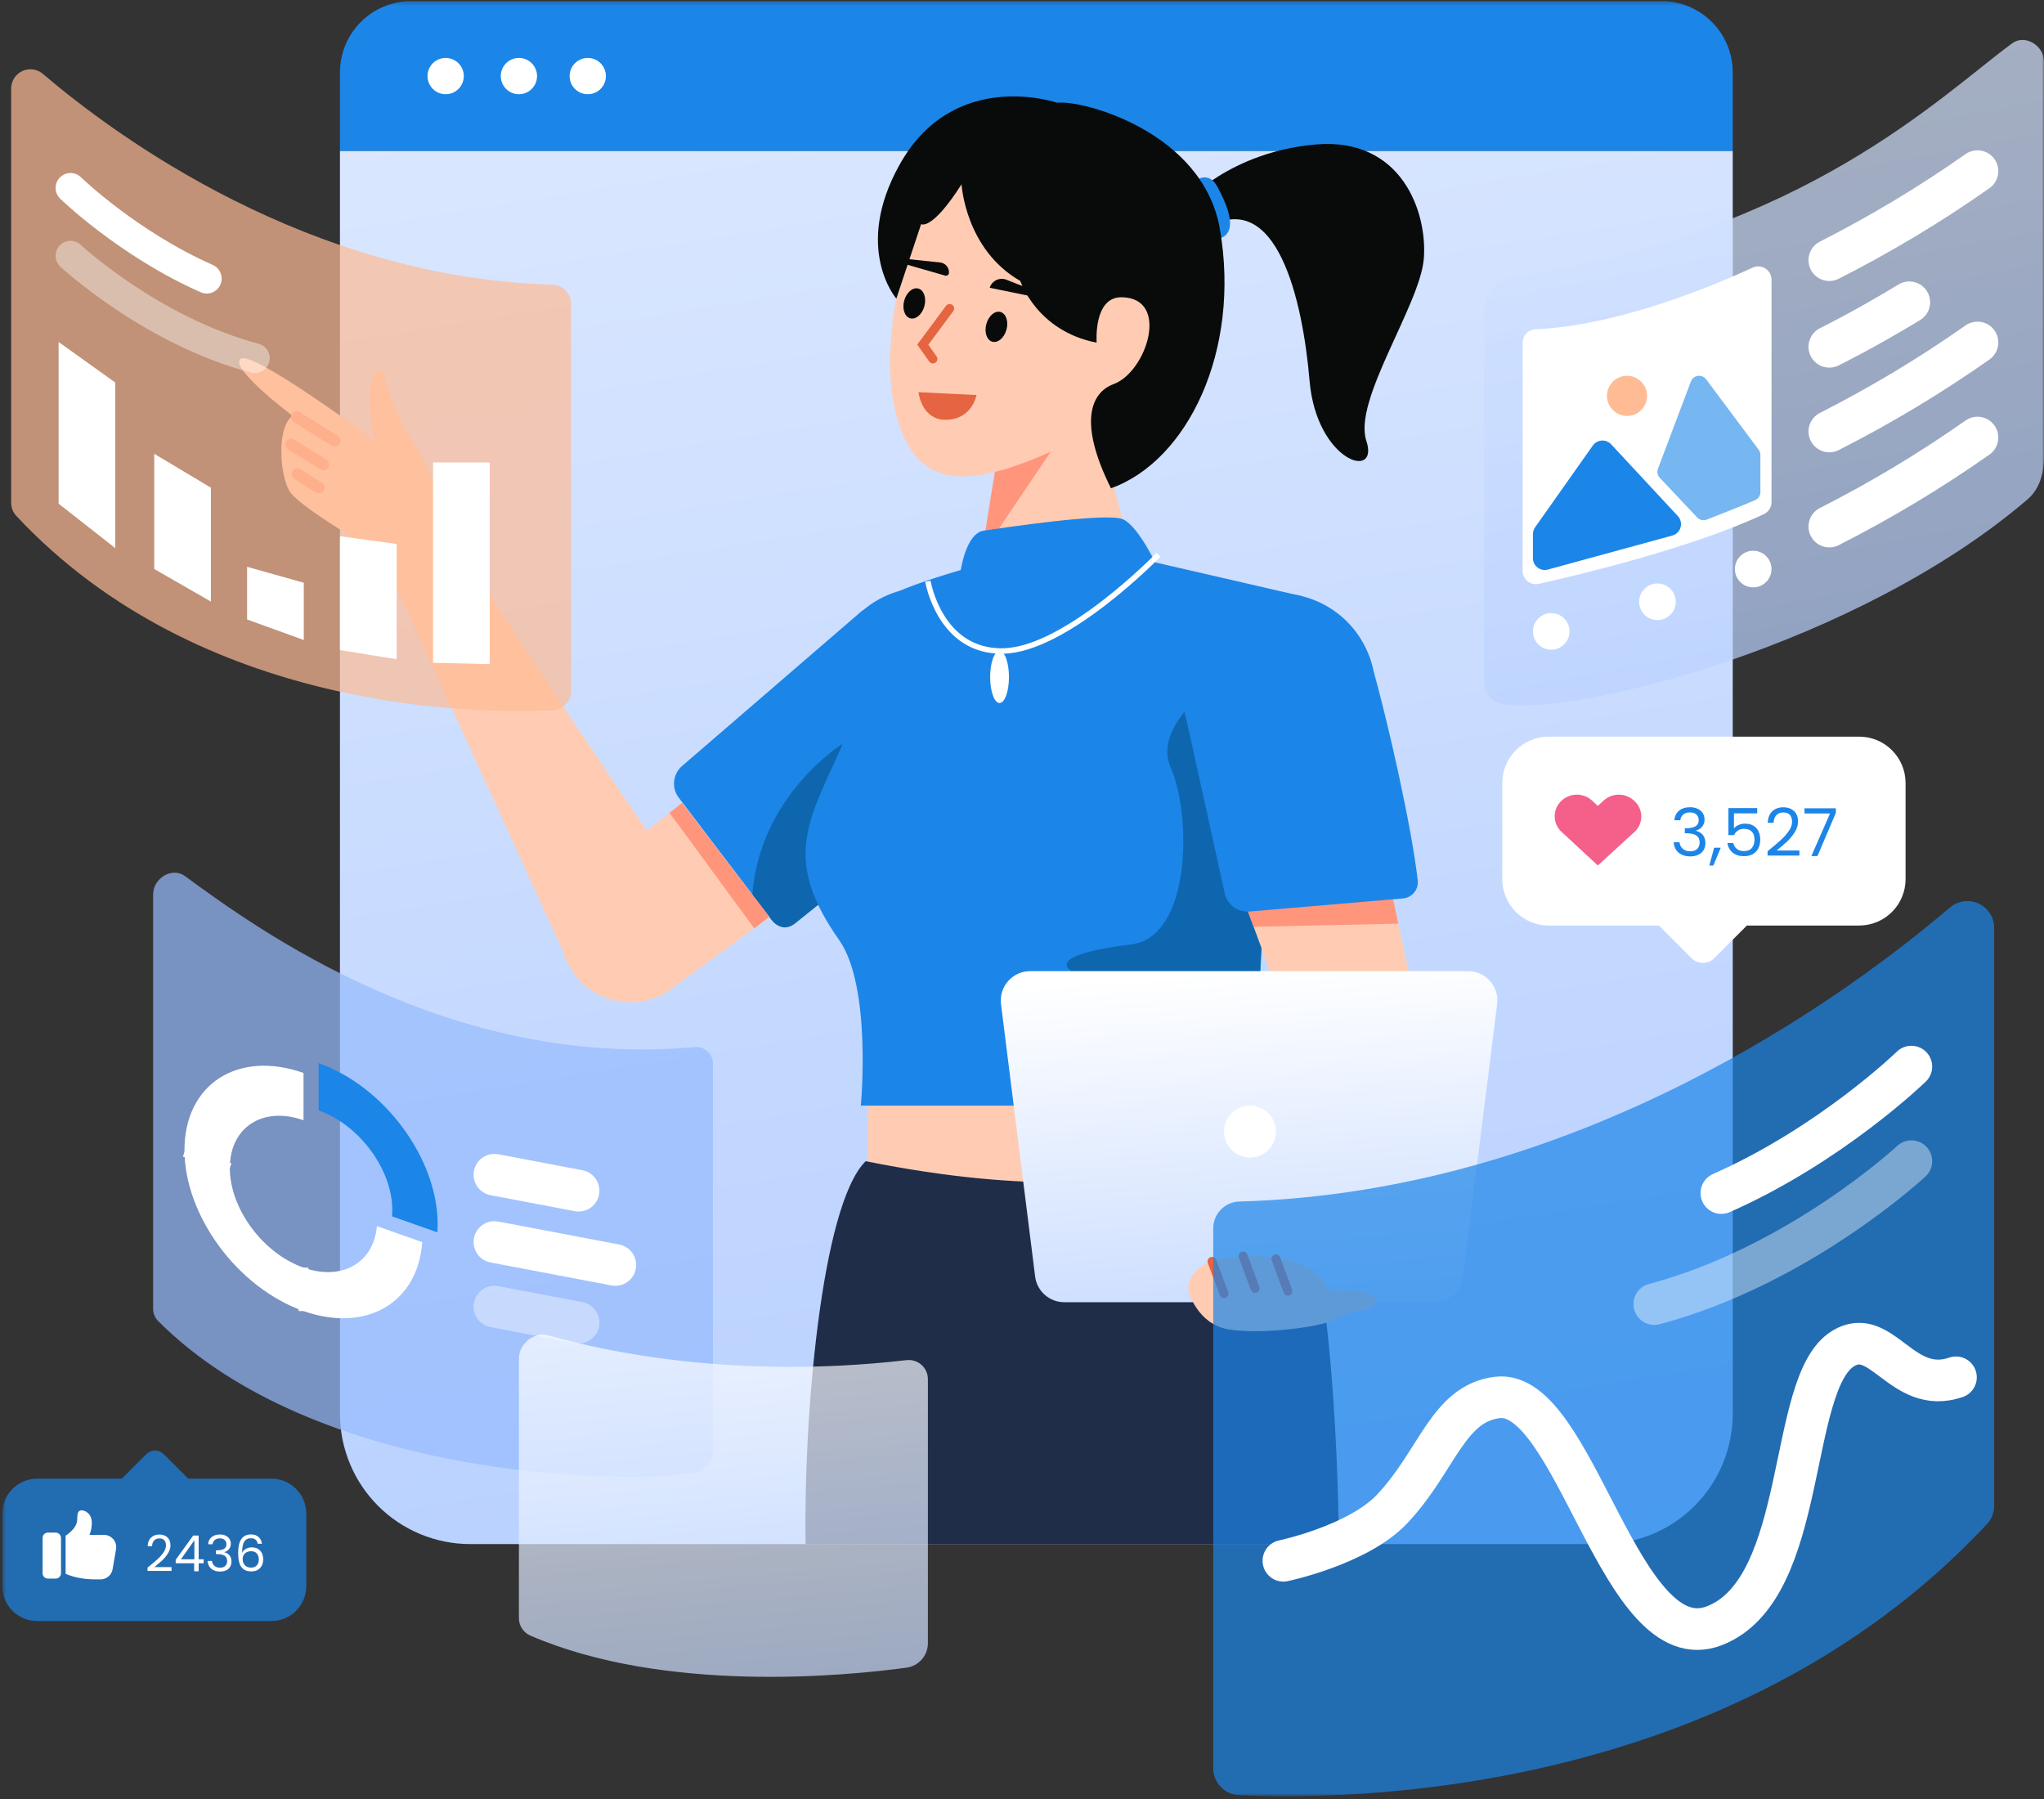
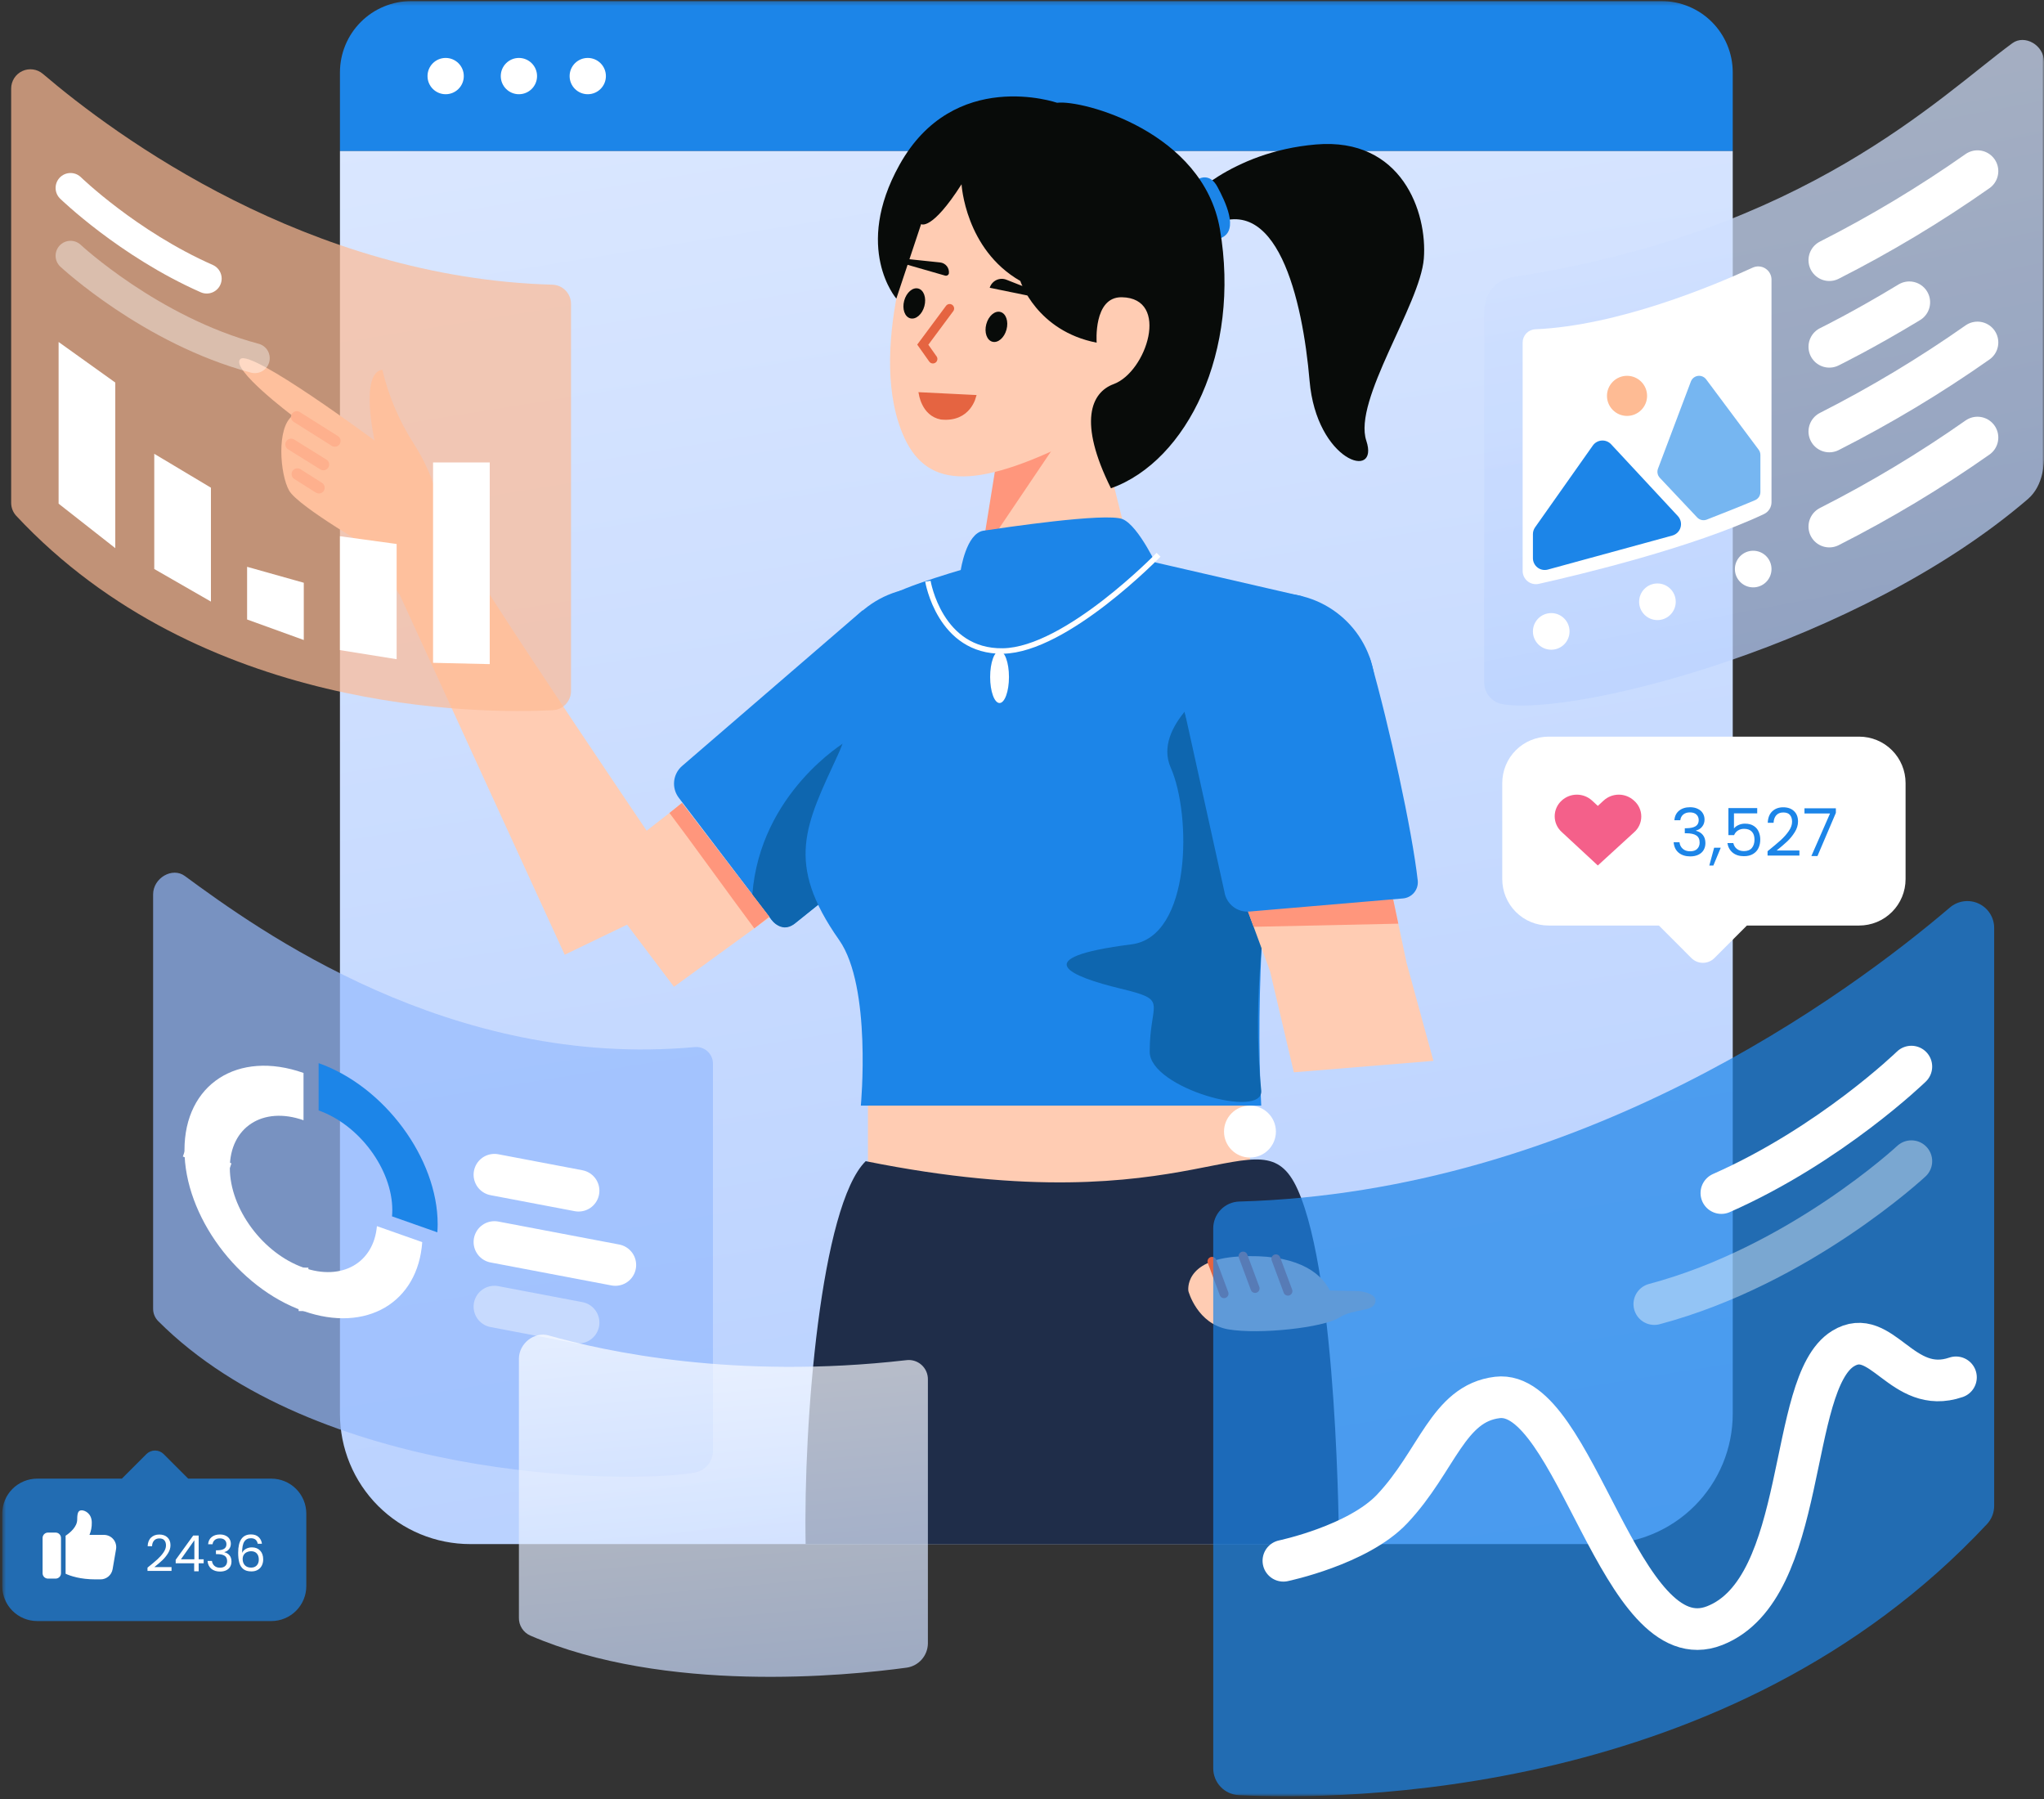
<svg xmlns="http://www.w3.org/2000/svg" width="509" height="448" viewBox="0 0 509 448" fill="none">
  <rect x="0" y="0" width="509" height="448" fill="#333333" stroke="none" />
  <mask id="mask0_841_983" style="mask-type:luminance" maskUnits="userSpaceOnUse" x="0" y="0" width="509" height="448">
    <path d="M508.999 0.27H0.555V447.237H508.999V0.27Z" fill="white" />
  </mask>
  <g mask="url(#mask0_841_983)">
    <path d="M102.406 0.27H413.738C418.448 0.27 422.962 2.14 426.293 5.469C429.618 8.798 431.488 13.312 431.488 18.02V37.617H84.656V18.02C84.656 13.312 86.527 8.798 89.855 5.469C93.184 2.14 97.699 0.27 102.406 0.27Z" fill="#1C85E8" />
    <path d="M84.656 37.617H431.488V352.002C431.488 356.263 430.651 360.483 429.019 364.42C427.387 368.357 425.002 371.934 421.986 374.947C418.975 377.96 415.396 380.35 411.461 381.981C407.521 383.611 403.302 384.451 399.041 384.451H117.105C112.844 384.451 108.624 383.611 104.688 381.981C100.75 380.35 97.173 377.96 94.16 374.947C91.147 371.934 88.757 368.357 87.126 364.42C85.496 360.483 84.656 356.263 84.656 352.002V37.617Z" fill="url(#paint0_linear_841_983)" />
    <path d="M311.268 260.629H216.137V306.83H311.268V260.629Z" fill="#FFCCB3" />
    <path d="M215.577 289.112C204.42 300.089 200.03 354.152 200.618 384.451H333.426C333.426 384.451 333.187 318.377 323.118 296.111C313.859 275.634 298.468 305.84 215.577 289.112Z" fill="#1F2D49" />
    <path d="M295.281 50.37C295.281 50.37 306.301 37.801 327.69 35.972C349.079 34.144 355.479 52.878 354.565 64.388C353.651 75.898 336.888 99.67 340.241 109.728C343.593 119.785 327.829 114.909 326.11 94.793C324.392 74.678 317.992 46.639 300.62 56.697L295.281 50.37Z" fill="#080B09" />
    <path d="M298.625 44.486C298.625 44.486 301.26 42.959 303.168 46.522C305.077 50.084 308.641 57.317 304.124 59.235C299.606 61.153 298.625 44.486 298.625 44.486Z" fill="#1C85E8" />
    <path d="M237.527 160.33C237.527 160.33 254.614 179.508 248.931 185.66C237.677 198.303 207.741 222.065 197.933 229.93C197.509 230.254 197.026 230.491 196.51 230.628C195.995 230.765 195.457 230.798 194.929 230.725C194.401 230.653 193.891 230.477 193.432 230.207C192.972 229.937 192.569 229.579 192.249 229.153L169.055 198.659C168.148 197.485 167.725 196.008 167.873 194.532C168.021 193.056 168.728 191.692 169.85 190.721L214.777 151.98L237.527 160.33Z" fill="#1C85E8" />
    <path d="M210.553 184.711C210.553 184.711 189.259 197.368 187.34 222.797L191.581 228.246C191.581 228.246 194.243 232.886 197.934 229.93C201.624 226.974 218.694 213.301 218.694 213.301L210.553 184.711Z" fill="#0E66AF" />
    <path d="M230.46 194.352C243.743 194.352 254.51 183.584 254.51 170.302C254.51 157.019 243.743 146.251 230.46 146.251C217.178 146.251 206.41 157.019 206.41 170.302C206.41 183.584 217.178 194.352 230.46 194.352Z" fill="#1C85E8" />
    <path d="M167.834 245.691L146.816 217.862L166.713 202.415L169.832 199.904L191.633 228.415L187.837 231.146L167.834 245.691Z" fill="#FFCCB3" />
    <path d="M187.838 231.146C182.208 223.608 171.621 208.876 166.715 202.415L169.834 199.904L191.58 228.245L187.838 231.146Z" fill="#FF967C" />
-     <path d="M157.006 249.551C166.648 249.551 174.465 241.734 174.465 232.092C174.465 222.45 166.648 214.633 157.006 214.633C147.363 214.633 139.547 222.45 139.547 232.092C139.547 241.734 147.363 249.551 157.006 249.551Z" fill="#FFCCB3" />
    <path d="M171.789 222.7C171.789 222.7 115.471 139.993 112.867 132.969C110.334 126.109 97.031 142.615 97.031 142.615L140.619 237.714L171.789 222.7Z" fill="#FFCCB3" />
    <path d="M249.325 107.361L242.554 154.564C242.554 154.564 240.777 160.829 248.665 161.777C256.552 162.726 273.371 160.607 279.378 154.206C285.385 147.804 283.283 144.633 283.283 144.633L270.544 93.399L249.325 107.361Z" fill="#FFCCB3" />
    <path d="M248.382 113.469L264.943 107.62L244.426 138.028L248.382 113.469Z" fill="#FF967C" />
    <path d="M230.586 49.056C230.586 49.056 216.377 82.44 223.782 105.321C228.611 120.242 239.128 122.925 263.213 111.743C285.296 101.49 291.032 93.734 291.032 93.734L294.289 56.519C294.289 56.519 245.015 19.3 230.586 49.056Z" fill="#FFCCB3" />
    <path d="M242.434 140.992C242.434 140.992 224.233 146.049 220.54 149.004C216.846 151.959 214.159 175.977 208.7 187.841C200.618 205.404 195.386 214.748 208.964 234.049C217.152 245.691 214.368 275.286 214.368 275.286H314.071C311.05 217.092 324.417 148.492 324.417 148.492L279.42 138.123C269.274 139.872 242.434 140.992 242.434 140.992Z" fill="#1C85E8" />
    <path d="M239.25 141.931C239.25 141.931 240.596 132.783 244.897 132.139C249.198 131.495 275.483 127.542 279.571 129.263C283.659 130.985 288.608 141.931 288.608 141.931C288.608 141.931 280.217 162.399 268.167 163.475C256.117 164.551 235.378 160.837 237.571 153.226C239.764 145.616 239.25 141.931 239.25 141.931Z" fill="#1C85E8" />
    <path d="M231.066 144.712C231.066 144.712 233.974 162.366 249.764 162.087C265.555 161.809 288.501 138.123 288.501 138.123" stroke="white" stroke-width="1.357" stroke-miterlimit="10" />
    <path d="M302.609 170.302C302.609 170.302 286.918 180.676 291.541 191.143C296.738 202.913 296.693 233.225 281.777 235.125C255.163 238.515 266.727 243.169 279.032 246.143C291.338 249.116 286.299 249.119 286.299 261.868C286.299 270.941 314.813 278.807 314.072 271.476C309.114 222.427 329.723 191.369 302.609 170.302Z" fill="#0E66AF" />
    <path d="M229.32 98.173L242.537 98.827C242.49 98.989 242.418 99.212 242.314 99.474C242.09 100.042 241.717 100.79 241.126 101.515C239.953 102.951 237.905 104.317 234.367 103.959C232.132 103.531 230.862 102.028 230.142 100.606C229.783 99.894 229.564 99.207 229.436 98.698C229.383 98.488 229.346 98.31 229.32 98.173Z" fill="#E56441" stroke="#E56441" />
    <path d="M230.192 76.227C230.744 74.179 230.066 72.216 228.677 71.841C227.287 71.466 225.713 72.822 225.161 74.87C224.609 76.918 225.287 78.881 226.677 79.256C228.066 79.63 229.64 78.275 230.192 76.227Z" fill="#080B09" />
    <path d="M250.642 82.058C251.194 80.01 250.515 78.046 249.126 77.671C247.737 77.297 246.163 78.653 245.61 80.7C245.058 82.748 245.737 84.711 247.126 85.086C248.515 85.461 250.089 84.105 250.642 82.058Z" fill="#080B09" />
    <path d="M225.023 65.651L235.417 68.639C235.598 68.675 235.786 68.644 235.946 68.552C236.106 68.46 236.227 68.314 236.287 68.139C236.335 67.811 236.315 67.477 236.231 67.157C236.145 66.836 235.996 66.537 235.792 66.276C235.588 66.014 235.332 65.797 235.042 65.638C234.752 65.478 234.432 65.379 234.102 65.346L225.175 64.407C224.49 64.222 224.167 65.42 225.023 65.651Z" fill="#080B09" />
    <path d="M260.557 74.536L246.461 71.652C246.588 71.232 246.802 70.844 247.089 70.513C247.376 70.18 247.728 69.912 248.125 69.725C248.521 69.538 248.952 69.436 249.391 69.426C249.829 69.416 250.264 69.497 250.669 69.665L260.958 73.727C261.3 73.819 261.069 74.675 260.557 74.536Z" fill="#080B09" />
    <path d="M236.479 76.813L229.793 85.816L232.311 89.376" stroke="#E56441" stroke-width="2.239" stroke-linecap="round" />
    <path d="M248.91 175.039C250.205 175.039 251.254 172.14 251.254 168.563C251.254 164.987 250.205 162.087 248.91 162.087C247.616 162.087 246.566 164.987 246.566 168.563C246.566 172.14 247.616 175.039 248.91 175.039Z" fill="white" />
    <path d="M356.952 264.138L322.195 266.986L316.261 241.797L309.113 222.427L345.692 218.049L350.265 239.728L356.952 264.138Z" fill="#FFCCB3" />
    <path d="M346.925 223.904L348.208 229.982L312.186 230.757L309.816 224.336L346.925 223.904Z" fill="#FF967C" />
    <path d="M318.437 195.837C331.719 195.837 342.487 185.069 342.487 171.787C342.487 158.504 331.719 147.736 318.437 147.736C305.154 147.736 294.387 158.504 294.387 171.787C294.387 185.069 305.154 195.837 318.437 195.837Z" fill="#1C85E8" />
    <path d="M313.801 160.48C313.801 160.48 339.147 156.319 341.3 164.413C345.95 180.688 351.666 206.817 353.056 219.312C353.103 219.843 353.044 220.379 352.884 220.888C352.723 221.396 352.463 221.868 352.119 222.275C351.775 222.683 351.353 223.018 350.879 223.262C350.405 223.506 349.887 223.654 349.355 223.696L311.182 226.955C309.705 227.092 308.231 226.659 307.064 225.743C305.896 224.827 305.124 223.5 304.905 222.032L294.566 175.222L313.801 160.48Z" fill="#1C85E8" />
    <path d="M239.446 45.883C239.446 45.883 240.345 62.098 254.081 69.956C254.081 69.956 258.099 82.393 273.091 85.318C273.091 85.318 272.205 73.887 279.351 74.008C291.485 74.214 285.516 92.619 277.313 95.639C271.738 97.691 268.38 104.975 276.656 121.574C295.658 114.796 309.022 87.424 303.783 57.056C299.587 32.737 269.438 24.795 263.244 25.588C263.244 25.588 237.519 16.701 223.974 41.074C212.394 61.909 223.208 74.344 223.208 74.344L229.379 55.801C229.379 55.801 231.957 57.611 239.446 45.883Z" fill="#080B09" />
-     <path d="M357.079 324.228H265.019C263.239 324.228 261.52 323.578 260.184 322.4C258.849 321.221 257.99 319.596 257.769 317.829L249.272 250.013C249.143 248.985 249.234 247.941 249.54 246.951C249.845 245.96 250.358 245.046 251.044 244.269C251.729 243.492 252.572 242.87 253.517 242.444C254.462 242.017 255.486 241.797 256.522 241.797H365.577C366.613 241.797 367.637 242.017 368.582 242.444C369.527 242.87 370.369 243.492 371.055 244.269C371.741 245.046 372.254 245.96 372.559 246.951C372.865 247.941 372.956 248.985 372.827 250.013L364.33 317.829C364.108 319.596 363.25 321.221 361.915 322.4C360.579 323.578 358.86 324.228 357.079 324.228Z" fill="url(#paint1_linear_841_983)" />
    <path d="M311.266 288.21C314.835 288.21 317.728 285.317 317.728 281.748C317.728 278.179 314.835 275.286 311.266 275.286C307.698 275.286 304.805 278.179 304.805 281.748C304.805 285.317 307.698 288.21 311.266 288.21Z" fill="white" />
    <path d="M99.425 148.049L93.878 137.406C93.878 137.406 74.262 126.185 71.989 122.129C69.715 118.071 68.821 106.488 72.846 103.522C72.846 103.522 57.196 91.767 59.86 89.386C62.515 86.831 93.263 109.673 93.263 109.673C93.263 109.673 89.52 92.845 95.209 92.056C96.75 98.579 99.39 104.791 103.016 110.428C109.005 119.688 109.743 127.982 109.743 127.982L116.802 141.53L99.425 148.049Z" fill="#FFCCB3" />
    <path d="M73.902 103.819L83.38 109.792" stroke="#FF967C" stroke-width="2.872" stroke-linecap="round" stroke-linejoin="round" />
    <path d="M72.488 110.653L80.532 115.653" stroke="#FF967C" stroke-width="2.872" stroke-linecap="round" stroke-linejoin="round" />
    <path d="M74.051 118.04L79.416 121.431" stroke="#FF967C" stroke-width="2.872" stroke-linecap="round" stroke-linejoin="round" />
    <path d="M110.978 23.461C113.473 23.461 115.495 21.439 115.495 18.944C115.495 16.449 113.473 14.427 110.978 14.427C108.483 14.427 106.461 16.449 106.461 18.944C106.461 21.439 108.483 23.461 110.978 23.461Z" fill="white" />
    <path d="M129.22 23.461C131.715 23.461 133.737 21.439 133.737 18.944C133.737 16.449 131.715 14.427 129.22 14.427C126.725 14.427 124.703 16.449 124.703 18.944C124.703 21.439 126.725 23.461 129.22 23.461Z" fill="white" />
    <path d="M146.365 23.461C148.86 23.461 150.882 21.439 150.882 18.944C150.882 16.449 148.86 14.427 146.365 14.427C143.87 14.427 141.848 16.449 141.848 18.944C141.848 21.439 143.87 23.461 146.365 23.461Z" fill="white" />
    <path opacity="0.7" d="M10.675 18.39C28.836 33.879 76.73 69.193 137.558 70.881C138.802 70.918 139.982 71.439 140.848 72.333C141.714 73.226 142.198 74.423 142.196 75.667V172.048C142.196 173.278 141.724 174.46 140.877 175.351C140.03 176.242 138.872 176.773 137.644 176.834C119.355 177.744 50.004 177.638 4.051 128.439C3.231 127.556 2.778 126.394 2.781 125.189V22.04C2.781 21.126 3.042 20.23 3.535 19.459C4.027 18.688 4.73 18.074 5.561 17.69C6.391 17.306 7.314 17.168 8.22 17.292C9.127 17.416 9.978 17.797 10.675 18.39Z" fill="#FEBB94" />
    <path d="M17.562 46.792C17.562 46.792 31.894 60.718 51.483 69.368" stroke="white" stroke-width="7.433" stroke-miterlimit="10" stroke-linecap="round" />
    <path opacity="0.4" d="M17.562 63.675C17.562 63.675 37.508 82.279 63.453 89.186" stroke="white" stroke-width="7.433" stroke-miterlimit="10" stroke-linecap="round" />
    <path d="M14.594 125.406V85.149L28.708 95.249V136.479L14.594 125.406Z" fill="white" />
    <path d="M38.414 141.673V112.99L52.528 121.431V149.786L38.414 141.673Z" fill="white" />
    <path d="M98.77 164.128V135.444L84.656 133.512V161.868L98.77 164.128Z" fill="white" />
    <path d="M121.954 165.356V115.136H107.84V165.028L121.954 165.356Z" fill="white" />
    <path d="M61.535 154.241V141.127L75.649 145.096V159.352L61.535 154.241Z" fill="white" />
    <g opacity="0.7">
      <path d="M46.023 218.103C64.183 231.438 112.078 266.237 172.906 260.711C173.497 260.642 174.097 260.7 174.664 260.883C175.231 261.066 175.752 261.368 176.192 261.77C176.632 262.172 176.981 262.663 177.214 263.212C177.447 263.76 177.559 264.352 177.544 264.947V361.329C177.513 362.604 177.043 363.83 176.214 364.8C175.385 365.771 174.247 366.425 172.991 366.654C154.702 369.733 78.638 368.213 39.398 328.938C38.992 328.531 38.671 328.047 38.453 327.515C38.235 326.983 38.125 326.413 38.129 325.838V222.689C38.129 218.605 42.914 215.82 46.023 218.103Z" fill="#96BAFD" />
    </g>
    <path d="M338.335 321.461C338.335 321.461 343.201 321.865 342.468 324.32C341.735 326.775 337.391 325.642 333.424 328.097C329.458 330.553 313.777 332.305 305.944 331C298.111 329.694 295.936 321.461 295.936 321.461C295.936 321.461 294.626 313.65 308.462 312.848C322.297 312.046 328.736 316.485 331.143 321.298L338.335 321.461Z" fill="#FFCCB3" />
    <path d="M301.816 314.062L304.804 322.099" stroke="#E56441" stroke-width="2.239" stroke-linecap="round" />
    <path d="M309.555 312.753L312.543 320.79" stroke="#E56441" stroke-width="2.239" stroke-linecap="round" />
    <path d="M317.73 313.434L320.718 321.471" stroke="#E56441" stroke-width="2.239" stroke-linecap="round" />
    <path opacity="0.7" d="M485.577 225.944C460.247 247.549 393.44 296.81 308.591 299.163C306.856 299.215 305.209 299.942 304.001 301.189C302.793 302.436 302.119 304.104 302.121 305.84V440.282C302.12 441.997 302.779 443.646 303.961 444.889C305.143 446.132 306.758 446.872 308.471 446.957C333.982 448.226 430.718 448.079 494.821 379.452C495.962 378.219 496.597 376.599 496.592 374.918V231.036C496.592 229.76 496.226 228.511 495.539 227.435C494.852 226.36 493.871 225.503 492.714 224.968C491.557 224.432 490.266 224.24 489.006 224.413C487.741 224.586 486.553 225.117 485.577 225.944Z" fill="#1C85E8" />
    <path d="M475.971 265.562C475.971 265.562 455.98 284.987 428.656 297.053" stroke="white" stroke-width="10.368" stroke-miterlimit="10" stroke-linecap="round" />
    <path opacity="0.4" d="M475.972 289.112C475.972 289.112 448.148 315.062 411.957 324.698" stroke="white" stroke-width="10.368" stroke-miterlimit="10" stroke-linecap="round" />
    <path d="M462.976 183.412H385.647C384.129 183.412 382.627 183.711 381.226 184.292C379.824 184.872 378.55 185.723 377.477 186.796C376.405 187.869 375.554 189.142 374.973 190.544C374.393 191.945 374.094 193.448 374.094 194.965V218.889C374.094 220.406 374.393 221.909 374.973 223.31C375.554 224.712 376.405 225.986 377.477 227.058C378.55 228.131 379.824 228.983 381.226 229.563C382.627 230.143 384.13 230.442 385.647 230.442H413.1L421.198 238.543C421.957 239.302 422.985 239.728 424.059 239.728C425.133 239.728 426.161 239.302 426.92 238.543L435.017 230.442H462.976C466.039 230.442 468.982 229.225 471.146 227.058C473.315 224.892 474.529 221.953 474.529 218.889V194.965C474.529 191.901 473.315 188.963 471.146 186.796C468.982 184.629 466.039 183.412 462.976 183.412Z" fill="white" />
    <path d="M406.901 199.338C405.868 198.385 404.515 197.855 403.111 197.855C401.706 197.855 400.353 198.385 399.32 199.338L397.893 200.657L396.464 199.338C395.433 198.385 394.079 197.855 392.674 197.855C391.269 197.855 389.915 198.385 388.883 199.338C388.338 199.832 387.903 200.434 387.604 201.106C387.306 201.777 387.152 202.504 387.152 203.239C387.152 203.974 387.306 204.701 387.604 205.373C387.903 206.045 388.338 206.646 388.883 207.139L397.893 215.49L406.901 207.249C407.469 206.759 407.929 206.152 408.239 205.47C408.554 204.787 408.714 204.045 408.714 203.294C408.714 202.543 408.554 201.801 408.239 201.118C407.929 200.436 407.469 199.828 406.901 199.338Z" fill="#F4608A" />
    <path d="M416.958 204.218C417.036 203.206 417.428 202.414 418.13 201.842C418.833 201.27 419.747 200.984 420.867 200.984C421.616 200.984 422.262 201.121 422.799 201.397C423.351 201.661 423.765 202.024 424.038 202.485C424.322 202.948 424.467 203.47 424.467 204.053C424.467 204.735 424.271 205.324 423.873 205.818C423.486 206.314 422.98 206.633 422.355 206.776V206.858C423.067 207.034 423.635 207.381 424.054 207.897C424.472 208.414 424.684 209.091 424.684 209.927C424.684 210.554 424.539 211.12 424.25 211.627C423.966 212.122 423.537 212.512 422.964 212.798C422.391 213.084 421.704 213.227 420.904 213.227C419.736 213.227 418.781 212.925 418.032 212.32C417.283 211.703 416.865 210.835 416.777 209.713H418.229C418.306 210.373 418.574 210.912 419.039 211.33C419.499 211.747 420.119 211.956 420.888 211.956C421.657 211.956 422.241 211.759 422.634 211.363C423.041 210.956 423.248 210.433 423.248 209.795C423.248 208.97 422.969 208.376 422.422 208.013C421.869 207.65 421.038 207.469 419.927 207.469H419.551V206.214H419.948C420.955 206.204 421.725 206.038 422.241 205.72C422.758 205.39 423.016 204.884 423.016 204.201C423.016 203.618 422.825 203.151 422.437 202.799C422.065 202.447 421.523 202.271 420.821 202.271C420.139 202.271 419.587 202.447 419.168 202.799C418.75 203.151 418.502 203.624 418.43 204.218H416.958ZM428.505 211.066L426.662 215.504H425.655L426.858 211.066H428.505ZM437.584 202.518H431.795V206.281C432.048 205.928 432.42 205.643 432.915 205.423C433.411 205.191 433.943 205.076 434.516 205.076C435.43 205.076 436.174 205.268 436.742 205.654C437.315 206.027 437.723 206.517 437.966 207.122C438.219 207.716 438.343 208.349 438.343 209.02C438.343 209.812 438.198 210.521 437.899 211.148C437.605 211.775 437.145 212.27 436.53 212.633C435.926 212.996 435.172 213.178 434.268 213.178C433.117 213.178 432.182 212.88 431.464 212.286C430.752 211.693 430.313 210.9 430.163 209.91H431.63C431.774 210.537 432.074 211.027 432.538 211.379C432.998 211.731 433.582 211.907 434.284 211.907C435.157 211.907 435.807 211.649 436.252 211.132C436.69 210.603 436.907 209.91 436.907 209.053C436.907 208.194 436.69 207.534 436.252 207.073C435.807 206.6 435.162 206.363 434.305 206.363C433.721 206.363 433.21 206.506 432.766 206.792C432.337 207.067 432.027 207.447 431.826 207.93H430.411V201.198H437.584V202.518ZM440.161 211.94C441.555 210.818 442.65 209.9 443.44 209.184C444.235 208.459 444.902 207.705 445.439 206.924C445.991 206.132 446.265 205.357 446.265 204.598C446.265 203.883 446.089 203.321 445.738 202.915C445.397 202.497 444.84 202.288 444.07 202.288C443.321 202.288 442.738 202.524 442.319 202.997C441.911 203.459 441.695 204.081 441.658 204.861H440.207C440.254 203.63 440.626 202.678 441.328 202.007C442.035 201.336 442.944 201.001 444.055 201.001C445.186 201.001 446.084 201.314 446.74 201.941C447.411 202.568 447.747 203.431 447.747 204.531C447.747 205.444 447.473 206.336 446.926 207.204C446.384 208.063 445.769 208.822 445.077 209.482C444.385 210.13 443.497 210.89 442.418 211.759H448.093V213.013H440.161V211.94ZM457.172 202.387L452.586 213.145H451.068L455.721 202.535H449.353V201.248H457.172V202.387Z" fill="#1C85E8" />
    <path opacity="0.7" d="M9.265 403.614H67.567C68.711 403.614 69.844 403.389 70.901 402.951C71.957 402.514 72.918 401.872 73.727 401.063C74.535 400.254 75.177 399.294 75.615 398.237C76.053 397.181 76.278 396.048 76.278 394.904V376.867C76.278 375.723 76.053 374.59 75.615 373.533C75.177 372.477 74.535 371.516 73.727 370.707C72.918 369.899 71.957 369.257 70.901 368.819C69.844 368.382 68.711 368.156 67.567 368.156H46.871L40.763 362.049C40.191 361.477 39.416 361.156 38.607 361.156C37.799 361.156 37.023 361.477 36.452 362.049L30.344 368.156H9.265C6.955 368.156 4.739 369.074 3.106 370.707C1.472 372.341 0.555 374.556 0.555 376.867V394.904C0.555 397.214 1.472 399.43 3.106 401.063C4.739 402.697 6.955 403.614 9.265 403.614Z" fill="#1C85E8" />
    <path d="M36.73 390.319C37.784 389.473 38.609 388.781 39.206 388.242C39.803 387.694 40.305 387.126 40.712 386.537C41.126 385.94 41.333 385.355 41.333 384.783C41.333 384.244 41.201 383.821 40.935 383.514C40.678 383.199 40.259 383.041 39.679 383.041C39.115 383.041 38.675 383.22 38.36 383.576C38.053 383.925 37.887 384.393 37.862 384.982H36.768C36.801 384.053 37.083 383.336 37.614 382.83C38.144 382.324 38.829 382.071 39.666 382.071C40.52 382.071 41.197 382.307 41.694 382.78C42.2 383.253 42.453 383.904 42.453 384.734C42.453 385.422 42.246 386.093 41.831 386.749C41.425 387.396 40.96 387.968 40.438 388.465C39.915 388.955 39.248 389.527 38.435 390.182H42.714V391.127H36.73V390.319ZM43.749 389.224V388.366L48.115 382.32H49.472V388.242H50.716V389.224H49.472V391.227H48.352V389.224H43.749ZM48.402 383.502L45.055 388.242H48.402V383.502ZM51.822 384.497C51.88 383.734 52.174 383.137 52.705 382.706C53.236 382.274 53.924 382.059 54.77 382.059C55.334 382.059 55.819 382.162 56.225 382.37C56.64 382.569 56.951 382.842 57.158 383.191C57.374 383.539 57.482 383.933 57.482 384.373C57.482 384.887 57.333 385.331 57.034 385.704C56.744 386.077 56.362 386.317 55.89 386.425V386.487C56.429 386.62 56.856 386.881 57.171 387.271C57.486 387.661 57.643 388.171 57.643 388.801C57.643 389.274 57.535 389.701 57.32 390.083C57.104 390.456 56.781 390.75 56.35 390.966C55.919 391.182 55.4 391.29 54.795 391.29C53.916 391.29 53.194 391.061 52.63 390.605C52.066 390.14 51.751 389.486 51.685 388.64H52.779C52.838 389.137 53.041 389.544 53.389 389.859C53.737 390.174 54.202 390.332 54.782 390.332C55.363 390.332 55.802 390.182 56.101 389.883C56.408 389.577 56.562 389.183 56.562 388.702C56.562 388.08 56.354 387.632 55.939 387.358C55.525 387.084 54.899 386.947 54.061 386.947H53.775V386.002H54.073C54.836 385.994 55.413 385.87 55.802 385.629C56.192 385.38 56.387 384.999 56.387 384.485C56.387 384.045 56.242 383.692 55.952 383.427C55.67 383.162 55.263 383.029 54.732 383.029C54.218 383.029 53.804 383.162 53.488 383.427C53.173 383.692 52.987 384.049 52.928 384.497H51.822ZM64.185 384.373C64.003 383.452 63.435 382.992 62.481 382.992C61.743 382.992 61.191 383.278 60.827 383.85C60.462 384.414 60.283 385.347 60.292 386.649C60.482 386.218 60.798 385.882 61.237 385.641C61.685 385.393 62.183 385.268 62.73 385.268C63.584 385.268 64.264 385.534 64.77 386.064C65.284 386.595 65.541 387.329 65.541 388.266C65.541 388.83 65.43 389.336 65.205 389.784C64.99 390.232 64.658 390.589 64.21 390.854C63.771 391.119 63.236 391.252 62.606 391.252C61.751 391.252 61.084 391.061 60.602 390.68C60.122 390.298 59.785 389.772 59.595 389.1C59.404 388.428 59.309 387.599 59.309 386.612C59.309 383.568 60.371 382.046 62.494 382.046C63.306 382.046 63.945 382.266 64.409 382.706C64.874 383.145 65.147 383.701 65.23 384.373H64.185ZM62.494 386.226C62.137 386.226 61.801 386.301 61.486 386.45C61.17 386.591 60.913 386.811 60.715 387.11C60.524 387.4 60.428 387.756 60.428 388.179C60.428 388.81 60.611 389.324 60.976 389.722C61.341 390.112 61.863 390.307 62.543 390.307C63.124 390.307 63.584 390.128 63.924 389.772C64.273 389.407 64.447 388.918 64.447 388.304C64.447 387.657 64.281 387.151 63.949 386.786C63.617 386.413 63.132 386.226 62.494 386.226Z" fill="white" />
    <path d="M319.59 388.606C319.59 388.606 338.183 384.713 346.684 375.694C357.948 363.745 360.546 349.415 372.887 347.941C392.254 345.628 403.482 414.005 426.994 404.754C450.507 395.503 444.95 344.441 458.94 335.786C468.576 329.824 473.586 347.555 487.08 342.93" stroke="white" stroke-width="10.368" stroke-miterlimit="10" stroke-linecap="round" />
    <path opacity="0.7" d="M136.608 332.498C150.507 336.466 183.023 343.558 225.63 338.666C226.315 338.569 227.012 338.622 227.674 338.821C228.336 339.02 228.947 339.361 229.464 339.82C229.981 340.279 230.392 340.845 230.669 341.479C230.945 342.113 231.08 342.799 231.065 343.491V409.248C231.033 410.699 230.491 412.092 229.533 413.183C228.576 414.273 227.264 414.991 225.83 415.209C210.659 417.283 165.615 421.72 132.048 407.227C131.189 406.847 130.462 406.221 129.958 405.428C129.455 404.635 129.198 403.711 129.22 402.772V338.314C129.22 334.501 133.058 331.485 136.608 332.498Z" fill="url(#paint2_linear_841_983)" />
    <path d="M11.943 393.047H13.853C14.207 393.046 14.547 392.905 14.798 392.655C15.049 392.404 15.19 392.064 15.19 391.71V382.923C15.19 382.569 15.049 382.229 14.798 381.978C14.547 381.727 14.207 381.586 13.853 381.586H11.943C11.588 381.586 11.248 381.727 10.998 381.978C10.747 382.229 10.606 382.569 10.605 382.923V391.71C10.606 392.064 10.747 392.404 10.998 392.655C11.248 392.905 11.588 393.046 11.943 393.047Z" fill="white" />
    <path d="M20.371 376.046C19.607 376.046 19.225 376.429 19.225 378.339C19.225 380.155 17.467 381.615 16.336 382.368V391.833C17.559 392.399 20.008 393.238 23.809 393.238H25.031C25.752 393.239 26.45 392.984 27 392.52C27.552 392.056 27.921 391.411 28.042 390.701L28.898 385.735C28.974 385.296 28.953 384.846 28.836 384.417C28.72 383.986 28.512 383.587 28.225 383.246C27.938 382.906 27.58 382.632 27.177 382.444C26.773 382.256 26.333 382.159 25.888 382.159H22.281C22.687 381.193 22.883 380.151 22.854 379.103C22.854 376.811 21.135 376.047 20.371 376.047V376.046Z" fill="white" />
    <path d="M75.582 315.62C65.447 312.046 57.232 300.934 57.232 290.8C57.232 280.665 65.447 275.347 75.582 278.92V267.142C59.209 261.369 45.938 269.961 45.938 286.333C45.938 302.705 59.209 320.657 75.582 326.43C91.262 331.959 104.09 324.306 105.147 309.266L93.86 305.286C93.062 314.403 85.186 319.006 75.582 315.62Z" fill="white" />
    <path d="M79.344 264.705V276.483C89.478 280.057 97.693 291.169 97.693 301.303C97.693 301.833 97.666 302.347 97.622 302.85L108.909 306.83C108.955 306.166 108.988 305.494 108.988 304.802C108.988 288.43 95.715 270.478 79.344 264.705Z" fill="#1C85E8" />
    <path d="M75.582 315.62V326.43" stroke="white" stroke-width="2.428" stroke-miterlimit="10" />
    <path d="M57.232 290.8L45.938 286.817" stroke="white" stroke-width="2.428" stroke-miterlimit="10" />
    <path d="M123.121 292.483L144.079 296.466" stroke="white" stroke-width="10.368" stroke-miterlimit="10" stroke-linecap="round" />
    <path opacity="0.4" d="M123.121 325.322L144.079 329.305" stroke="white" stroke-width="10.368" stroke-miterlimit="10" stroke-linecap="round" />
    <path d="M123.121 309.237L153.231 314.958" stroke="white" stroke-width="10.368" stroke-miterlimit="10" stroke-linecap="round" />
    <g opacity="0.7">
      <path d="M501.103 10.768C482.94 24.103 449.719 57.729 377.212 68.901C371.661 69.756 369.582 73.706 369.582 78.07V170.003C369.613 171.279 370.082 172.505 370.912 173.474C371.741 174.444 372.879 175.099 374.134 175.328C392.423 178.407 462.857 160.44 504.976 124.267C508.999 120.813 508.999 115.017 508.999 113.812V15.354C508.999 11.27 504.212 8.486 501.103 10.768Z" fill="url(#paint3_linear_841_983)" />
    </g>
    <path d="M379.172 85.283V142.146C379.171 142.641 379.282 143.13 379.496 143.576C379.71 144.022 380.022 144.414 380.408 144.724C380.794 145.034 381.245 145.253 381.727 145.365C382.209 145.476 382.71 145.478 383.193 145.37C393.551 143.051 421.567 136.344 439.259 127.997C439.827 127.729 440.303 127.307 440.638 126.778C440.969 126.249 441.149 125.636 441.144 125.011V69.636C441.149 69.082 441.01 68.537 440.741 68.051C440.478 67.565 440.096 67.154 439.626 66.855C439.161 66.556 438.629 66.379 438.077 66.34C437.524 66.301 436.972 66.402 436.466 66.633C426.607 71.174 402.914 81.094 382.306 81.986C381.46 82.026 380.661 82.392 380.078 83.006C379.494 83.62 379.169 84.436 379.172 85.283Z" fill="white" />
    <path d="M381.73 132.993V138.974C381.73 139.427 381.835 139.873 382.036 140.279C382.237 140.685 382.528 141.039 382.888 141.314C383.248 141.589 383.667 141.777 384.111 141.863C384.555 141.95 385.014 141.933 385.45 141.814L416.442 133.341C416.932 133.207 417.376 132.95 417.738 132.594C418.099 132.238 418.358 131.795 418.497 131.307C418.636 130.82 418.647 130.306 418.528 129.814C418.409 129.321 418.166 128.868 417.826 128.497L401.207 110.62C400.908 110.3 400.546 110.049 400.138 109.888C399.73 109.726 399.291 109.658 398.854 109.687C398.418 109.716 397.993 109.843 397.611 110.057C397.229 110.272 396.899 110.569 396.647 110.927L382.269 131.295C381.918 131.792 381.73 132.385 381.73 132.993Z" fill="#1C85E8" />
    <path opacity="0.6" d="M413.331 118.965L422.631 128.834C422.931 129.152 423.318 129.373 423.741 129.468C424.165 129.564 424.609 129.531 425.017 129.372C427.764 128.299 433.936 125.873 437.06 124.529C437.452 124.36 437.783 124.08 438.021 123.723C438.253 123.366 438.377 122.949 438.377 122.522V113.275C438.377 112.803 438.222 112.343 437.943 111.966L424.867 94.45C424.63 94.135 424.315 93.89 423.953 93.739C423.592 93.588 423.194 93.537 422.807 93.592C422.419 93.647 422.053 93.805 421.743 94.051C421.438 94.296 421.206 94.619 421.066 94.986L412.876 116.693C412.731 117.076 412.695 117.493 412.778 117.894C412.855 118.296 413.052 118.667 413.331 118.965Z" fill="#1C85E8" />
    <path d="M405.166 103.556C407.923 103.556 410.159 101.321 410.159 98.563C410.159 95.806 407.923 93.571 405.166 93.571C402.408 93.571 400.172 95.806 400.172 98.563C400.172 101.321 402.408 103.556 405.166 103.556Z" fill="#FEBB94" />
    <path d="M455.539 64.778C468.351 58.281 480.684 50.873 492.437 42.612" stroke="white" stroke-width="10.368" stroke-miterlimit="10" stroke-linecap="round" />
    <path d="M455.539 86.346C455.539 86.346 463.936 82.254 475.457 75.263" stroke="white" stroke-width="10.368" stroke-miterlimit="10" stroke-linecap="round" />
    <path d="M455.539 107.433C468.351 100.935 480.684 93.528 492.437 85.267" stroke="white" stroke-width="10.368" stroke-miterlimit="10" stroke-linecap="round" />
    <path d="M455.539 131.108C468.351 124.61 480.684 117.202 492.437 108.942" stroke="white" stroke-width="10.368" stroke-miterlimit="10" stroke-linecap="round" />
    <path d="M386.29 161.769C388.809 161.769 390.851 159.728 390.851 157.209C390.851 154.691 388.809 152.649 386.29 152.649C383.772 152.649 381.73 154.691 381.73 157.209C381.73 159.728 383.772 161.769 386.29 161.769Z" fill="white" />
    <path d="M412.736 154.391C415.251 154.391 417.296 152.35 417.296 149.831C417.296 147.313 415.251 145.271 412.736 145.271C410.216 145.271 408.176 147.313 408.176 149.831C408.176 152.35 410.216 154.391 412.736 154.391Z" fill="white" />
    <path d="M436.583 146.245C439.104 146.245 441.143 144.203 441.143 141.685C441.143 139.166 439.104 137.125 436.583 137.125C434.068 137.125 432.023 139.166 432.023 141.685C432.023 144.203 434.068 146.245 436.583 146.245Z" fill="white" />
  </g>
  <defs>
    <linearGradient id="paint0_linear_841_983" x1="216.252" y1="-394.722" x2="402.176" y2="758.105" gradientUnits="userSpaceOnUse">
      <stop stop-color="white" />
      <stop offset="1" stop-color="#94B9FF" />
    </linearGradient>
    <linearGradient id="paint1_linear_841_983" x1="307.971" y1="241.601" x2="320.683" y2="417.508" gradientUnits="userSpaceOnUse">
      <stop stop-color="white" />
      <stop offset="1" stop-color="#94B9FF" />
    </linearGradient>
    <linearGradient id="paint2_linear_841_983" x1="177.607" y1="332.098" x2="194.05" y2="513.385" gradientUnits="userSpaceOnUse">
      <stop stop-color="white" />
      <stop offset="1" stop-color="#94B9FF" />
    </linearGradient>
    <linearGradient id="paint3_linear_841_983" x1="422.478" y1="-196.627" x2="526.986" y2="348.494" gradientUnits="userSpaceOnUse">
      <stop stop-color="white" />
      <stop offset="1" stop-color="#94B9FF" />
    </linearGradient>
  </defs>
</svg>